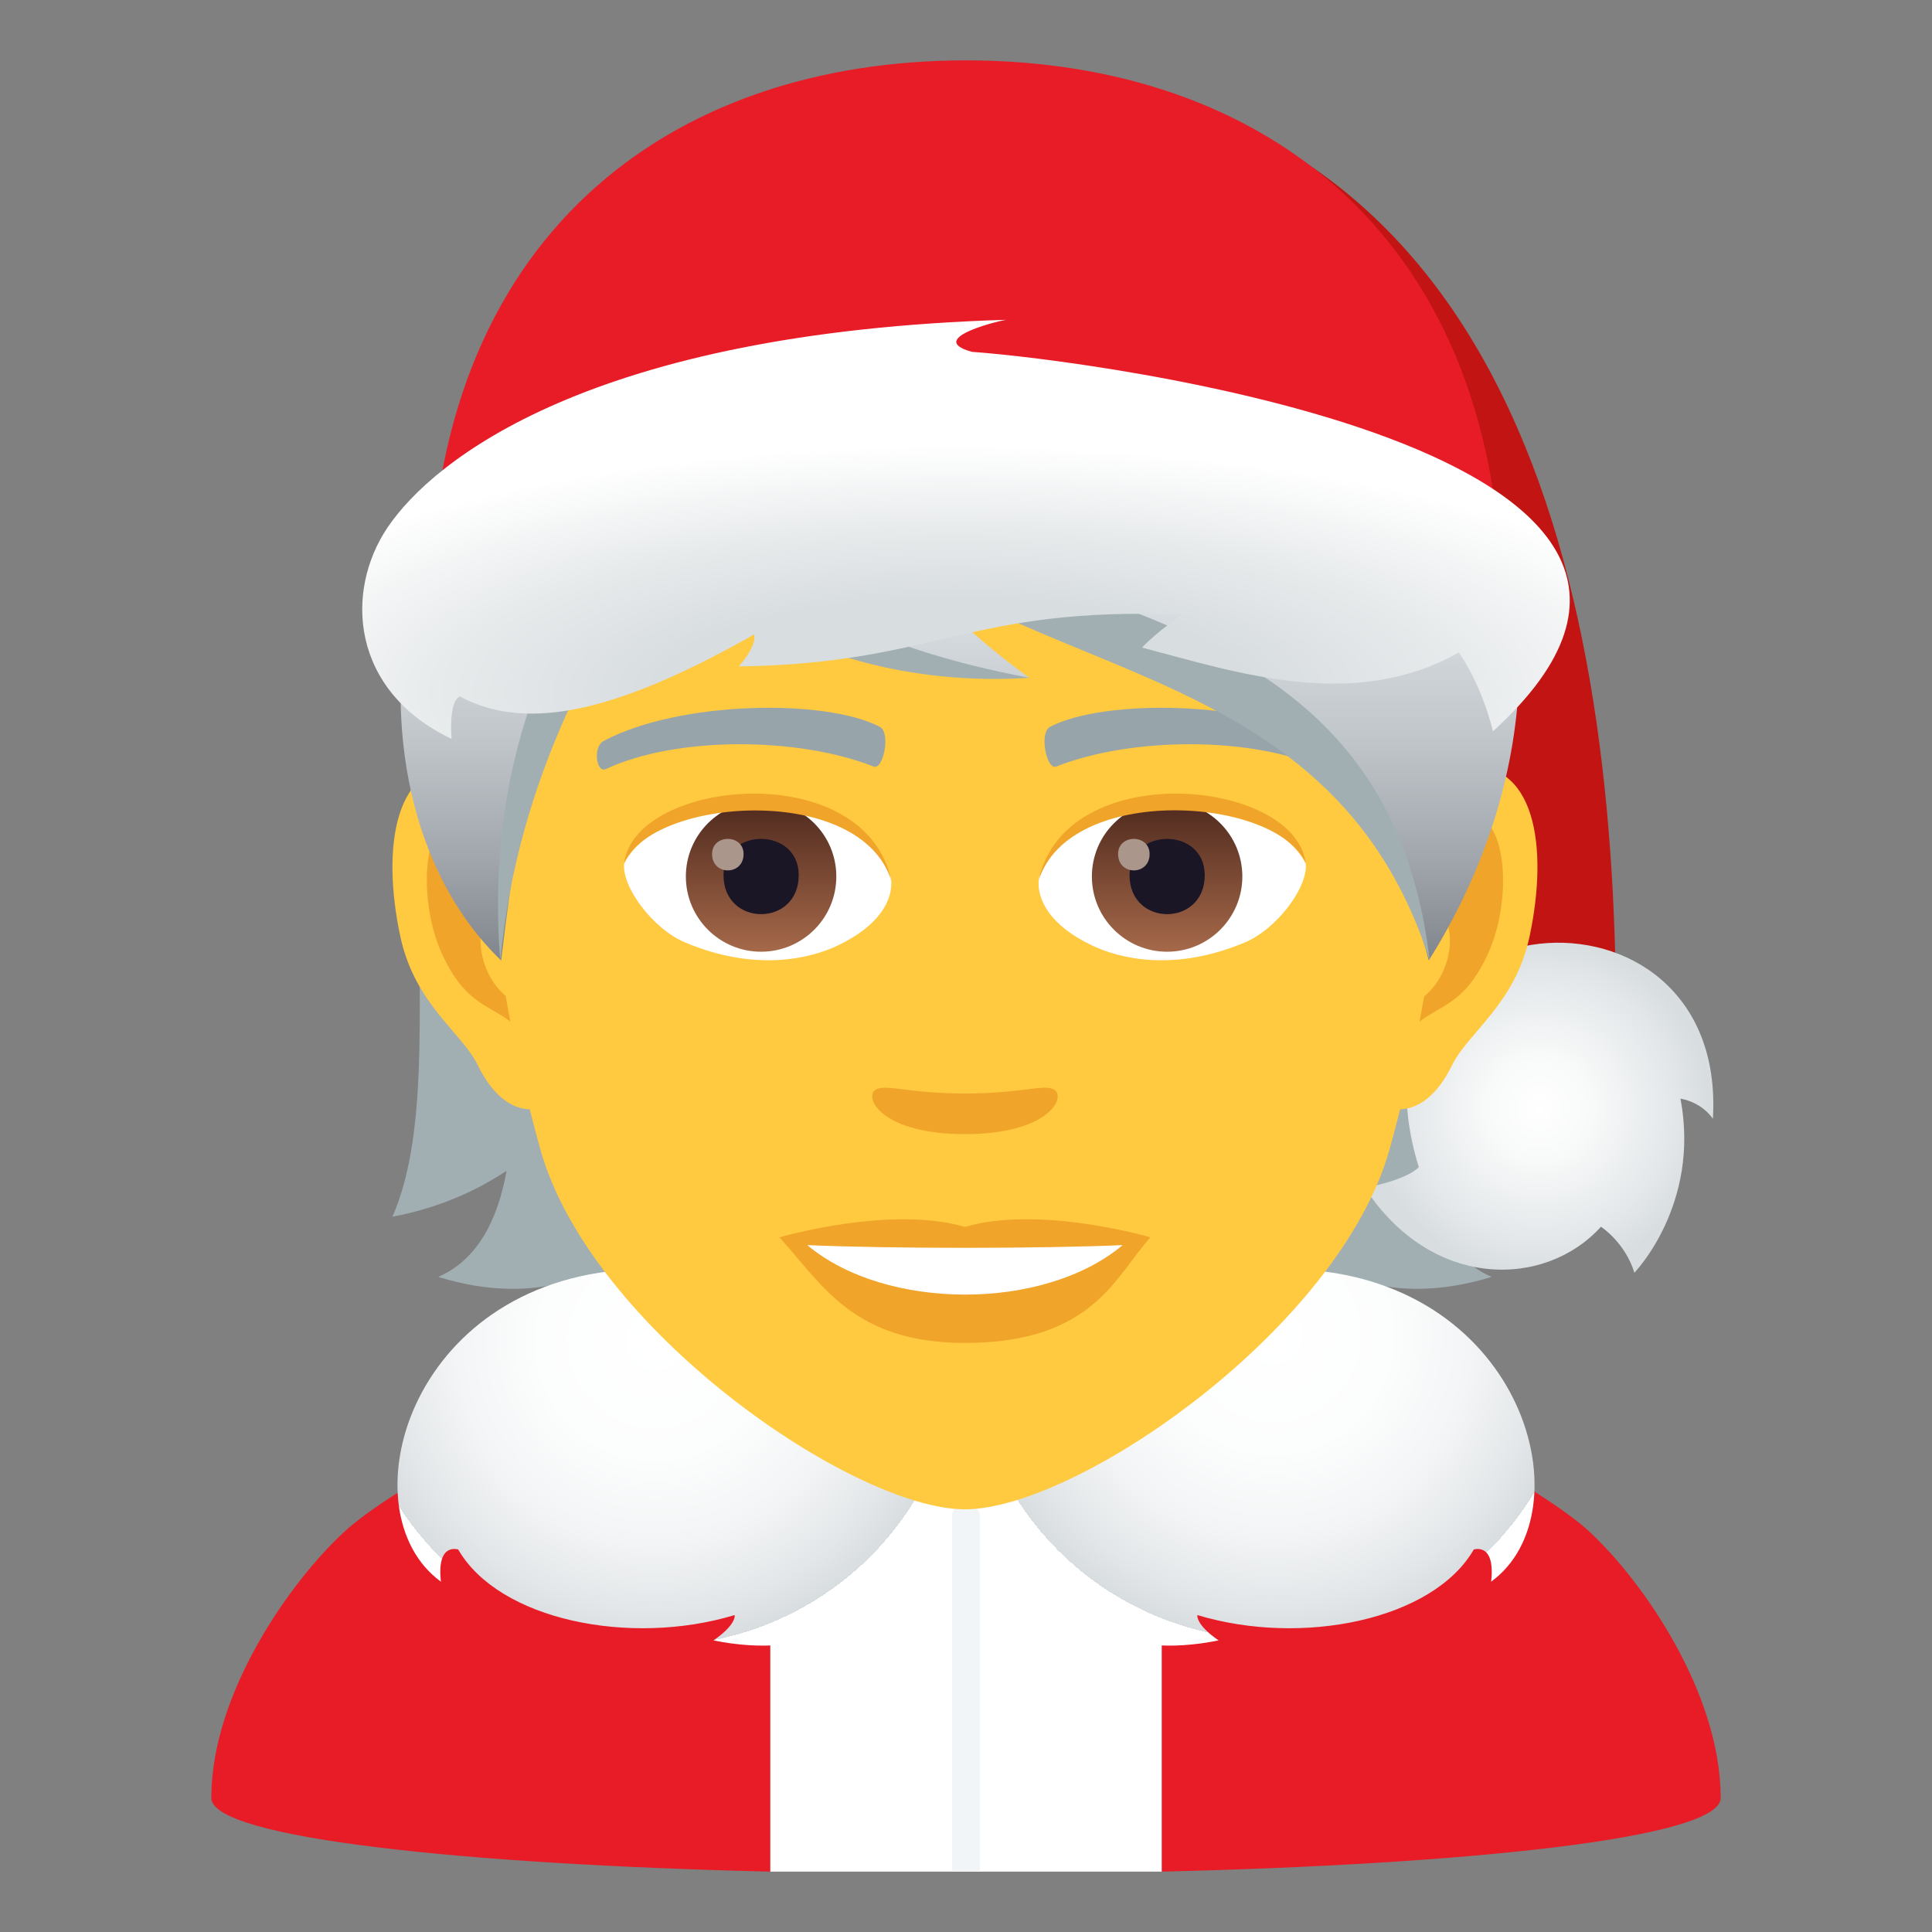
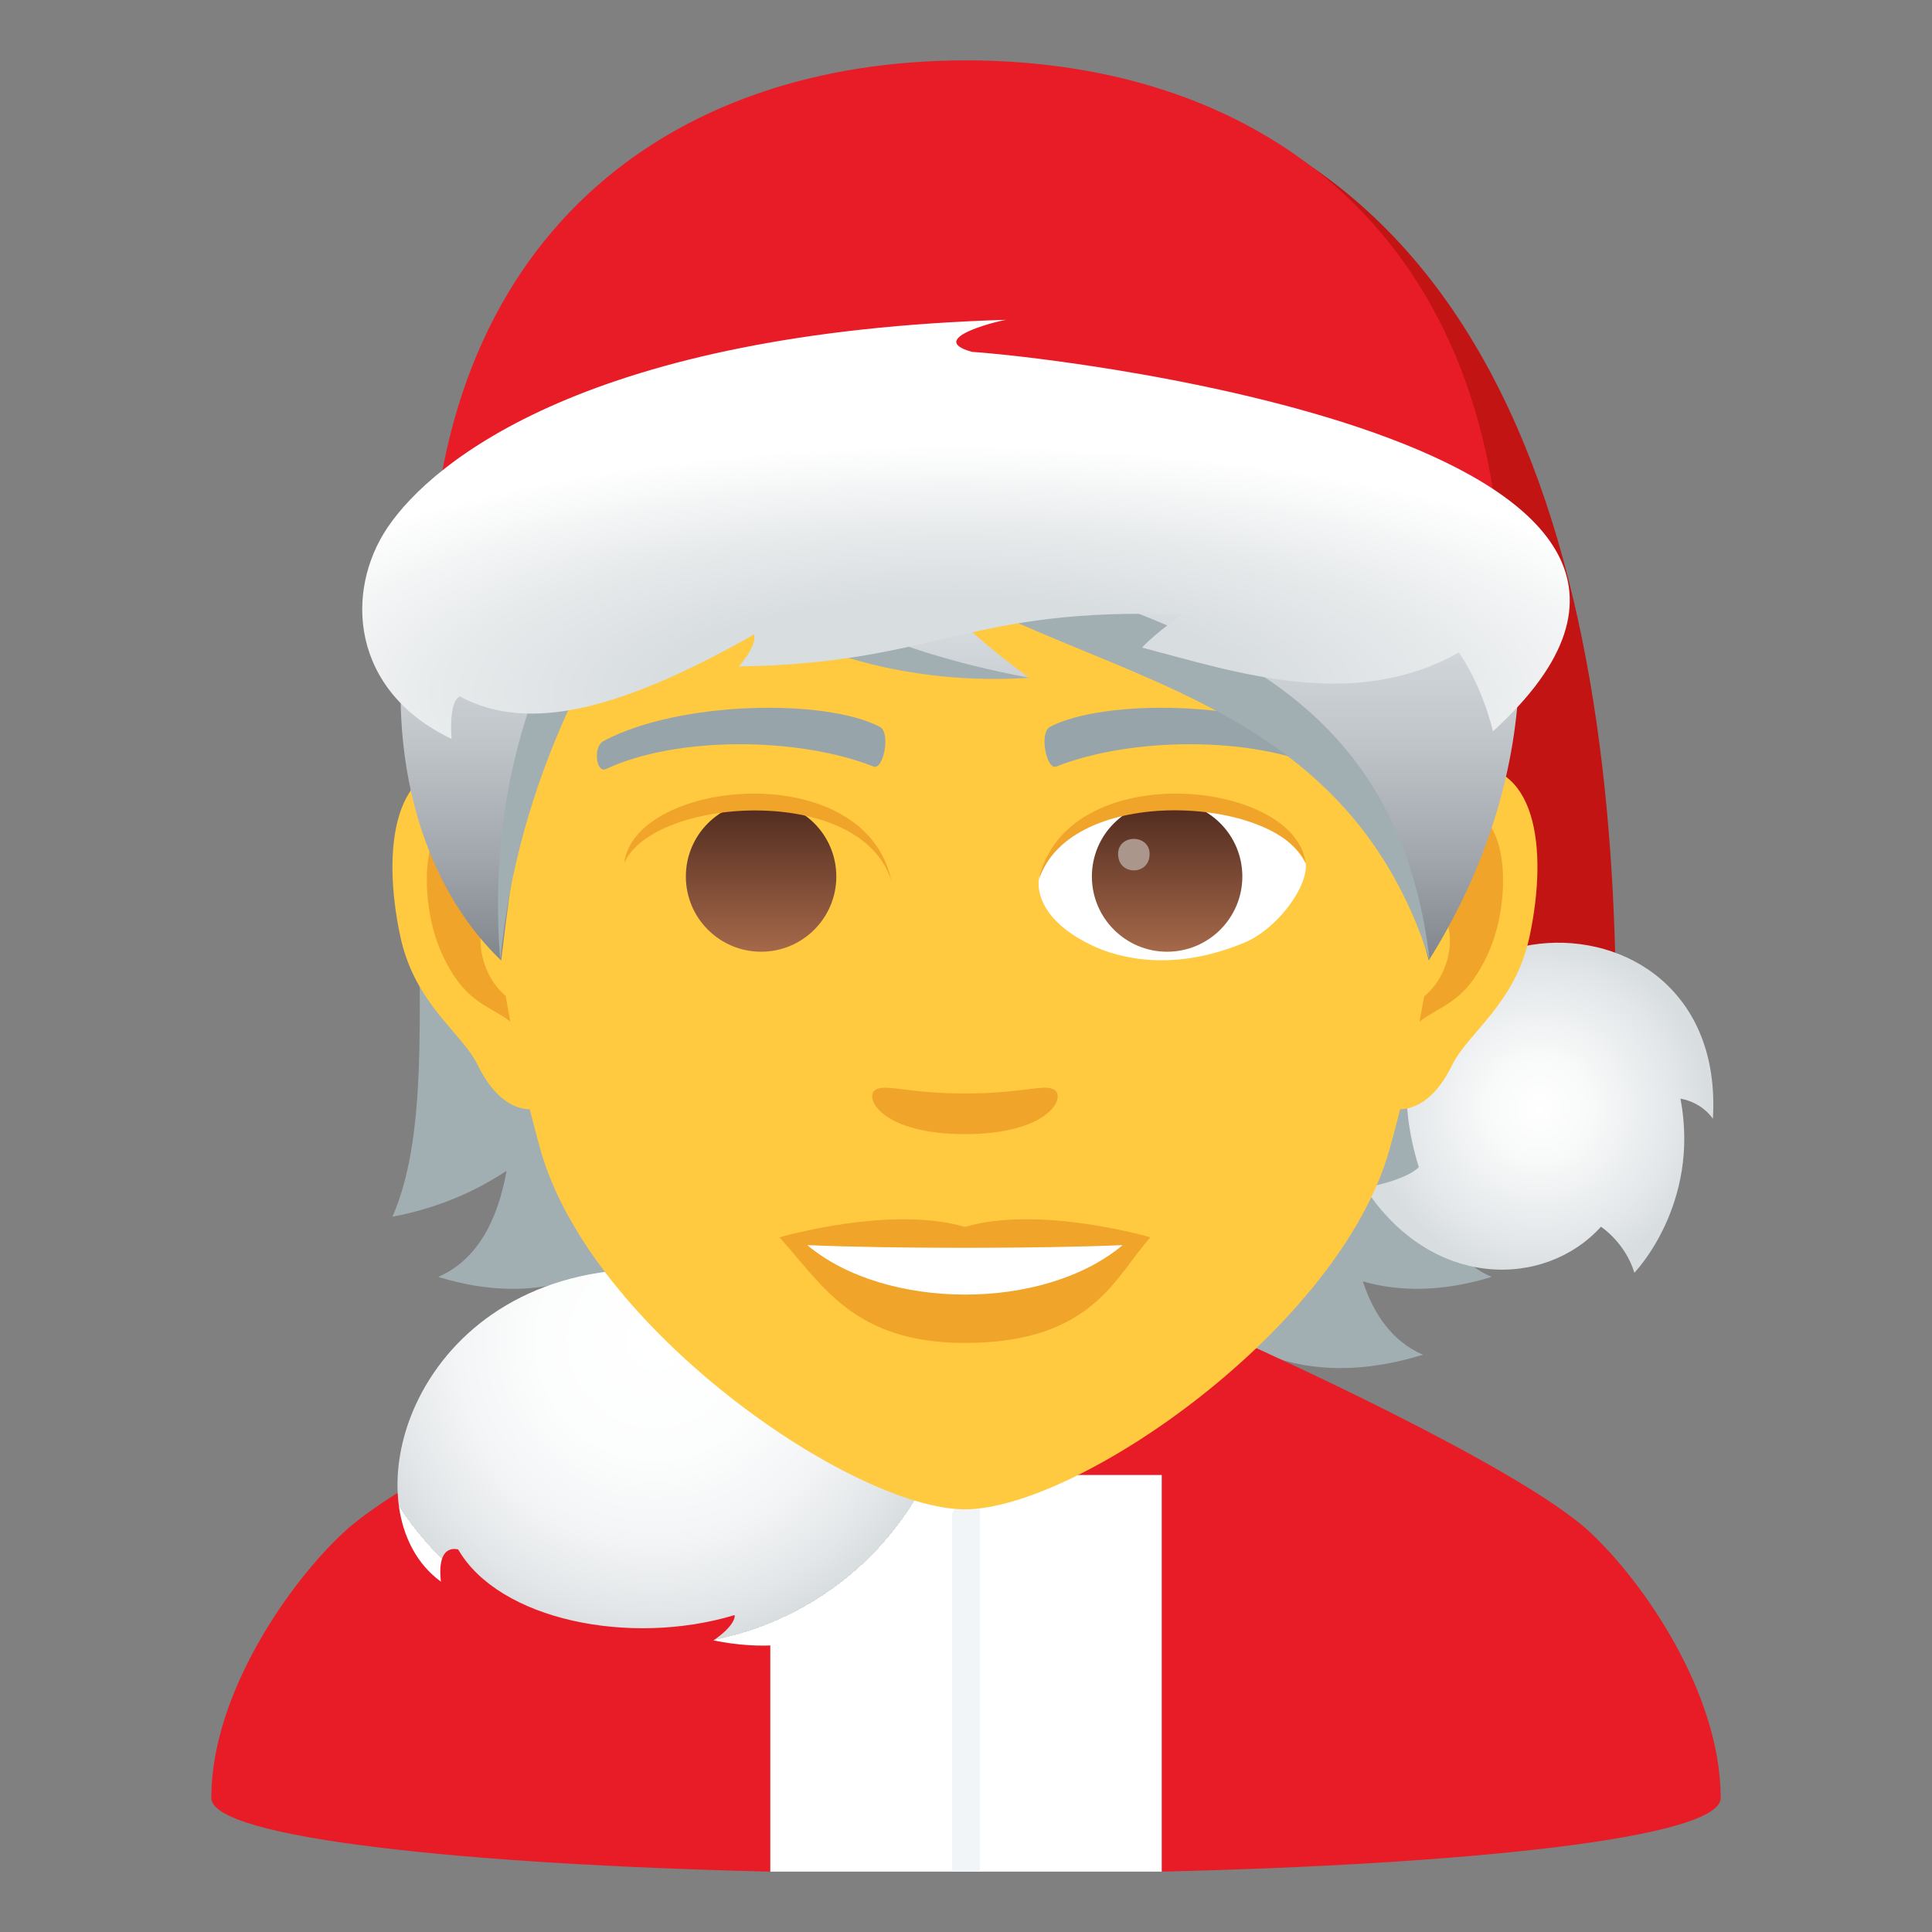
<svg xmlns="http://www.w3.org/2000/svg" xmlns:ns1="http://ns.adobe.com/AdobeSVGViewerExtensions/3.0/" version="1.1" id="Layer_1" x="0px" y="0px" width="64px" height="64px" viewBox="0 0 64 64" enable-background="new 0 0 64 64" xml:space="preserve">
  <rect x="0" y="0" width="64" height="64" fill="#808080" stroke="none" />
  <path fill="#A1AFB3" d="M47.148,38.784c1.08,0.714,2.326,1.247,3.781,1.521c-2.582-5.889,1.312-18.238-6.669-27.312  c-11.25,0.338-12.806,36.722,2.876,31.884c-0.999-0.434-1.624-1.316-1.991-2.43c1.209,0.346,2.621,0.357,4.267-0.148  C48.103,41.732,47.436,40.397,47.148,38.784z" />
  <path fill="#A1AFB3" d="M18.91,12.993c-7.98,9.074-3.328,21.423-5.91,27.312c1.453-0.273,2.701-0.807,3.781-1.521  c-0.288,1.613-0.956,2.948-2.264,3.515c1.645,0.506,3.057,0.494,4.266,0.148c-0.368,1.113-0.992,1.996-1.99,2.43  C32.473,49.715,30.16,13.331,18.91,12.993z" />
  <path fill="#C21413" d="M31.832,2.285c0,0,18.01,14.184,16.492,32.545l5.209-1.025C53.533,18.754,49.771,2.285,31.832,2.285z" />
  <radialGradient id="SVGID_1_" cx="106.984" cy="-116.694" r="5.621" gradientTransform="matrix(1 0 0 -1 -56 -80)" gradientUnits="userSpaceOnUse">
    <stop offset="0" style="stop-color:#FFFFFF" />
    <stop offset="0.314" style="stop-color:#F8F9F9" />
    <stop offset="0.773" style="stop-color:#E4E8EA" />
    <stop offset="1" style="stop-color:#D8DDE0" />
    <ns1:midPointStop offset="0" style="stop-color:#FFFFFF" />
    <ns1:midPointStop offset="0.5" style="stop-color:#FFFFFF" />
    <ns1:midPointStop offset="0.314" style="stop-color:#F8F9F9" />
    <ns1:midPointStop offset="0.5" style="stop-color:#F8F9F9" />
    <ns1:midPointStop offset="0.773" style="stop-color:#E4E8EA" />
    <ns1:midPointStop offset="0.5" style="stop-color:#E4E8EA" />
    <ns1:midPointStop offset="1" style="stop-color:#D8DDE0" />
  </radialGradient>
  <path fill="url(#SVGID_1_)" d="M47,38.662c-2.828-9.121,10.248-10.076,9.742-1.6c0,0-0.332-0.535-1.074-0.668  c0.666,3.516-1.527,5.766-1.527,5.766c-0.311-1.01-1.107-1.523-1.107-1.523c-1.848,2.045-5.602,2.107-7.82-1.287  C46.711,39.051,47,38.662,47,38.662z" />
  <path fill="#E81C27" d="M11.432,50.718c2.374-2.167,11.068-6.123,11.068-6.123h18.977c0,0,8.766,3.936,11.148,6.12  C54.395,52.338,57,56.063,57,59.56c0,1.343-8.515,2.206-18.519,2.44c0,0-5.929-3.994-12.97,0C15.512,61.766,7,60.902,7,59.56  C7,56.061,9.655,52.34,11.432,50.718z" />
  <rect x="25.517" y="48.861" fill="#FFFFFF" width="12.967" height="13.139" />
  <rect x="31.537" y="48.861" fill="#F2F5F7" width="0.926" height="13.139" />
  <radialGradient id="SVGID_2_" cx="58.642" cy="62.264" r="15.576" gradientTransform="matrix(0.985 0.174 -0.174 0.985 -4.742 -27.315)" gradientUnits="userSpaceOnUse">
    <stop offset="0" style="stop-color:#FFFFFF" />
    <stop offset="0.248" style="stop-color:#FCFDFD" />
    <stop offset="0.42" style="stop-color:#F3F5F6" />
    <stop offset="0.569" style="stop-color:#E4E7E9" />
    <stop offset="0.648" style="stop-color:#D8DDE0" />
    <ns1:midPointStop offset="0" style="stop-color:#FFFFFF" />
    <ns1:midPointStop offset="0.776" style="stop-color:#FFFFFF" />
    <ns1:midPointStop offset="0.648" style="stop-color:#D8DDE0" />
  </radialGradient>
-   <path fill="url(#SVGID_2_)" d="M43.158,42.055C37.152,47.051,32,48.998,32,48.998s1.908,6.664,8.367,5.342  c-0.77-0.529-0.707-0.84-0.699-0.838c3.467,1.047,7.807,0.162,9.154-2.174c-0.014,0.01,0.723-0.262,0.574,1.066  C52.549,50.107,50.537,42.488,43.158,42.055z" />
  <radialGradient id="SVGID_3_" cx="591.865" cy="24.233" r="15.575" gradientTransform="matrix(-0.985 0.174 0.174 0.985 600.463 -82.431)" gradientUnits="userSpaceOnUse">
    <stop offset="0" style="stop-color:#FFFFFF" />
    <stop offset="0.248" style="stop-color:#FCFDFD" />
    <stop offset="0.42" style="stop-color:#F3F5F6" />
    <stop offset="0.569" style="stop-color:#E4E7E9" />
    <stop offset="0.648" style="stop-color:#D8DDE0" />
    <ns1:midPointStop offset="0" style="stop-color:#FFFFFF" />
    <ns1:midPointStop offset="0.776" style="stop-color:#FFFFFF" />
    <ns1:midPointStop offset="0.648" style="stop-color:#D8DDE0" />
  </radialGradient>
  <path fill="url(#SVGID_3_)" d="M20.842,42.055C26.85,47.051,32,48.998,32,48.998s-1.908,6.664-8.365,5.342  c0.77-0.529,0.707-0.84,0.699-0.838c-3.467,1.047-7.809,0.162-9.156-2.174c0.014,0.01-0.723-0.262-0.572,1.066  C11.451,50.107,13.463,42.488,20.842,42.055z" />
  <path id="Path_958_" fill="#FFC940" d="M48.377,25.39c-2.541,0.308-4.375,8.815-2.778,11.062c0.224,0.313,1.533,0.813,2.504-1.167  c0.538-1.099,2.089-2.014,2.569-4.278C51.288,28.107,50.904,25.083,48.377,25.39z" />
  <path id="Path_957_" fill="#FFC940" d="M15.555,25.39c2.541,0.308,4.375,8.815,2.776,11.062c-0.224,0.313-1.534,0.813-2.504-1.167  c-0.538-1.099-2.089-2.014-2.569-4.278C12.642,28.107,13.026,25.083,15.555,25.39z" />
  <path id="Path_956_" fill="#F0A429" d="M48.307,27.021c-0.662,0.209-1.385,1.219-1.777,2.896c2.317-0.498,1.738,3.361-0.275,3.435  c0.018,0.388,0.044,0.788,0.092,1.209c0.971-1.411,1.955-0.845,2.932-2.94C50.158,29.73,49.949,26.506,48.307,27.021z" />
  <path id="Path_955_" fill="#F0A429" d="M17.4,29.914c-0.393-1.674-1.114-2.685-1.776-2.892c-1.642-0.516-1.853,2.708-0.972,4.6  c0.976,2.096,1.961,1.529,2.934,2.94c0.047-0.423,0.074-0.822,0.09-1.21C15.684,33.256,15.112,29.444,17.4,29.914z" />
  <path fill="#FFC940" d="M31.965,9.033c-11.009,0-16.312,8.965-15.649,20.493c0.137,2.317,0.781,5.661,1.577,8.525  c1.65,5.953,10.362,11.947,14.072,11.947c3.709,0,12.42-5.994,14.072-11.947c0.796-2.864,1.44-6.208,1.576-8.525  C48.274,17.998,42.975,9.033,31.965,9.033z" />
  <path id="Path_954_" fill="#97A5AA" d="M43.925,24.541c-2.518-1.333-7.336-1.398-9.13-0.47c-0.386,0.179-0.131,1.443,0.192,1.323  c2.501-0.99,6.535-1.012,8.876,0.084C44.177,25.621,44.307,24.727,43.925,24.541z" />
  <path id="Path_953_" fill="#97A5AA" d="M20.005,24.541c2.518-1.333,7.333-1.398,9.13-0.47c0.384,0.179,0.131,1.443-0.192,1.323  c-2.506-0.99-6.534-1.012-8.878,0.084C19.753,25.621,19.624,24.727,20.005,24.541z" />
  <path id="Path_952_" fill="#F0A429" d="M34.936,36.107c-0.314-0.22-1.052,0.117-2.971,0.117c-1.917,0-2.655-0.337-2.971-0.117  c-0.376,0.265,0.224,1.462,2.971,1.462C34.713,37.569,35.313,36.372,34.936,36.107z" />
  <path id="Path_951_" fill="#F0A429" d="M31.965,40.644c-2.476-0.728-6.145,0.345-6.145,0.345c1.397,1.523,2.421,3.497,6.145,3.497  c4.266,0,4.991-2.241,6.146-3.497C38.11,40.988,34.439,39.912,31.965,40.644z" />
  <path id="Path_950_" fill="#FFFFFF" d="M26.742,41.246c2.596,2.178,7.836,2.193,10.447,0C34.423,41.365,29.527,41.367,26.742,41.246  z" />
-   <path id="Path_898_" fill="#FFFFFF" d="M29.516,29.084c0.094,0.729-0.401,1.593-1.771,2.24c-0.87,0.412-2.679,0.896-5.057-0.107  c-1.065-0.448-2.104-1.849-2.011-2.622C21.967,26.165,28.31,25.81,29.516,29.084z" />
  <linearGradient id="Oval_1_" gradientUnits="userSpaceOnUse" x1="-424.585" y1="477.466" x2="-424.585" y2="478.225" gradientTransform="matrix(6.57 0 0 -6.57 2814.78 3168.528)">
    <stop offset="0" style="stop-color:#A6694A" />
    <stop offset="1" style="stop-color:#4F2A1E" />
    <ns1:midPointStop offset="0" style="stop-color:#A6694A" />
    <ns1:midPointStop offset="0.5" style="stop-color:#A6694A" />
    <ns1:midPointStop offset="1" style="stop-color:#4F2A1E" />
  </linearGradient>
  <circle id="Oval_110_" fill="url(#Oval_1_)" cx="25.212" cy="29.035" r="2.492" />
-   <path id="Path_897_" fill="#1A1626" d="M23.967,28.989c0,1.725,2.492,1.725,2.492,0C26.459,27.389,23.967,27.389,23.967,28.989z" />
-   <path id="Path_896_" fill="#AB968C" d="M23.588,28.291c0,0.723,1.044,0.723,1.044,0C24.632,27.622,23.588,27.622,23.588,28.291z" />
  <path id="Path_895_" fill="#F0A429" d="M29.527,29.18c-1.012-3.252-7.91-2.772-8.85-0.585C21.025,25.794,28.665,25.055,29.527,29.18  z" />
  <path id="Path_894_" fill="#FFFFFF" d="M34.414,29.084c-0.094,0.729,0.401,1.593,1.771,2.24c0.87,0.412,2.679,0.896,5.057-0.107  c1.066-0.448,2.104-1.849,2.011-2.622C41.965,26.165,35.62,25.81,34.414,29.084z" />
  <linearGradient id="Oval_2_" gradientUnits="userSpaceOnUse" x1="-425.237" y1="477.466" x2="-425.237" y2="478.225" gradientTransform="matrix(6.57 0 0 -6.57 2832.511 3168.528)">
    <stop offset="0" style="stop-color:#A6694A" />
    <stop offset="1" style="stop-color:#4F2A1E" />
    <ns1:midPointStop offset="0" style="stop-color:#A6694A" />
    <ns1:midPointStop offset="0.5" style="stop-color:#A6694A" />
    <ns1:midPointStop offset="1" style="stop-color:#4F2A1E" />
  </linearGradient>
  <circle id="Oval_109_" fill="url(#Oval_2_)" cx="38.662" cy="29.035" r="2.492" />
-   <path id="Path_893_" fill="#1A1626" d="M37.417,28.989c0,1.725,2.492,1.725,2.492,0C39.909,27.389,37.417,27.389,37.417,28.989z" />
  <path id="Path_892_" fill="#AB968C" d="M37.038,28.291c0,0.723,1.044,0.723,1.044,0C38.082,27.622,37.038,27.622,37.038,28.291z" />
  <path id="Path_891_" fill="#F0A429" d="M34.403,29.18c1.011-3.251,7.904-2.786,8.849-0.585  C42.902,25.794,35.265,25.055,34.403,29.18z" />
  <linearGradient id="SVGID_4_" gradientUnits="userSpaceOnUse" x1="31.802" y1="31.816" x2="31.802" y2="5.998">
    <stop offset="0" style="stop-color:#81868C" />
    <stop offset="0.133" style="stop-color:#A2A7AD" />
    <stop offset="0.28" style="stop-color:#C0C5CA" />
    <stop offset="0.425" style="stop-color:#D5DADE" />
    <stop offset="0.566" style="stop-color:#E2E7EB" />
    <stop offset="0.7" style="stop-color:#E6EBEF" />
    <ns1:midPointStop offset="0" style="stop-color:#81868C" />
    <ns1:midPointStop offset="0.304" style="stop-color:#81868C" />
    <ns1:midPointStop offset="0.7" style="stop-color:#E6EBEF" />
  </linearGradient>
  <path fill="url(#SVGID_4_)" d="M31.967,5.999c-6.699,0-10.046,3.034-10.725,4.473c-8.099,1.852-10.702,15.516-4.641,21.345  c0.753-6.211,1.478-10.202,5.606-14.405c2.408,3.227,7.41,5.042,11.889,5.042c-2.12-1.541-3.566-3.051-4.701-4.458  c7.479,3.433,15.855,5.63,17.934,13.821C54.527,20.357,48.549,5.999,31.967,5.999z" />
  <path fill="#A1AFB3" d="M21.223,10.47c-0.079,4.428,2.185,9.995,12.88,11.982C26.451,22.969,18.602,18.346,21.223,10.47z" />
  <path fill="#A1AFB3" d="M21.717,16.611c-2.787,2.746-5.736,7.939-5.144,15.205c0.555-6.005,3.313-10.95,5.812-14.153  C22.208,17.471,21.867,16.829,21.717,16.611z" />
  <path fill="#A1AFB3" d="M26.671,15.233c5.765,5.503,19.175,3.535,20.688,16.583C43.771,20.543,31.612,23.073,26.671,15.233z" />
  <path fill="#E81C27" d="M32,2c-9.811,0-17.76,5.824-17.76,18.229h35.52C49.76,7.824,41.811,2,32,2z" />
  <radialGradient id="SVGID_5_" cx="10.36" cy="-986.239" r="25.802" gradientTransform="matrix(1 0 0 -0.317 21.239 -289.706)" gradientUnits="userSpaceOnUse">
    <stop offset="0.382" style="stop-color:#D8DDE0" />
    <stop offset="0.668" style="stop-color:#E8EBEC" />
    <stop offset="1" style="stop-color:#FFFFFF" />
    <ns1:midPointStop offset="0.382" style="stop-color:#D8DDE0" />
    <ns1:midPointStop offset="0.5" style="stop-color:#D8DDE0" />
    <ns1:midPointStop offset="0.668" style="stop-color:#E8EBEC" />
    <ns1:midPointStop offset="0.5" style="stop-color:#E8EBEC" />
    <ns1:midPointStop offset="1" style="stop-color:#FFFFFF" />
  </radialGradient>
  <path fill="url(#SVGID_5_)" d="M32.197,11.656c-1.643-0.455,1.145-1.092,1.164-1.063C19.576,11,14.348,15.238,12.84,17.471  c-1.43,2.119-1.229,5.41,2.119,7.006c-0.094-1.393,0.293-1.398,0.279-1.406c2.305,1.248,5.43,0.389,9.74-2.051  c0.006-0.004,0.137,0.313-0.504,1.057c6.596-0.102,7.568-1.992,14.682-1.717c0,0-0.852,0.584-1.324,1.092  c3.148,0.824,6.994,2.131,10.496,0.162c-0.01,0.004,0.713,0.949,1.129,2.611C59.732,14.865,35.795,11.898,32.197,11.656z" />
</svg>